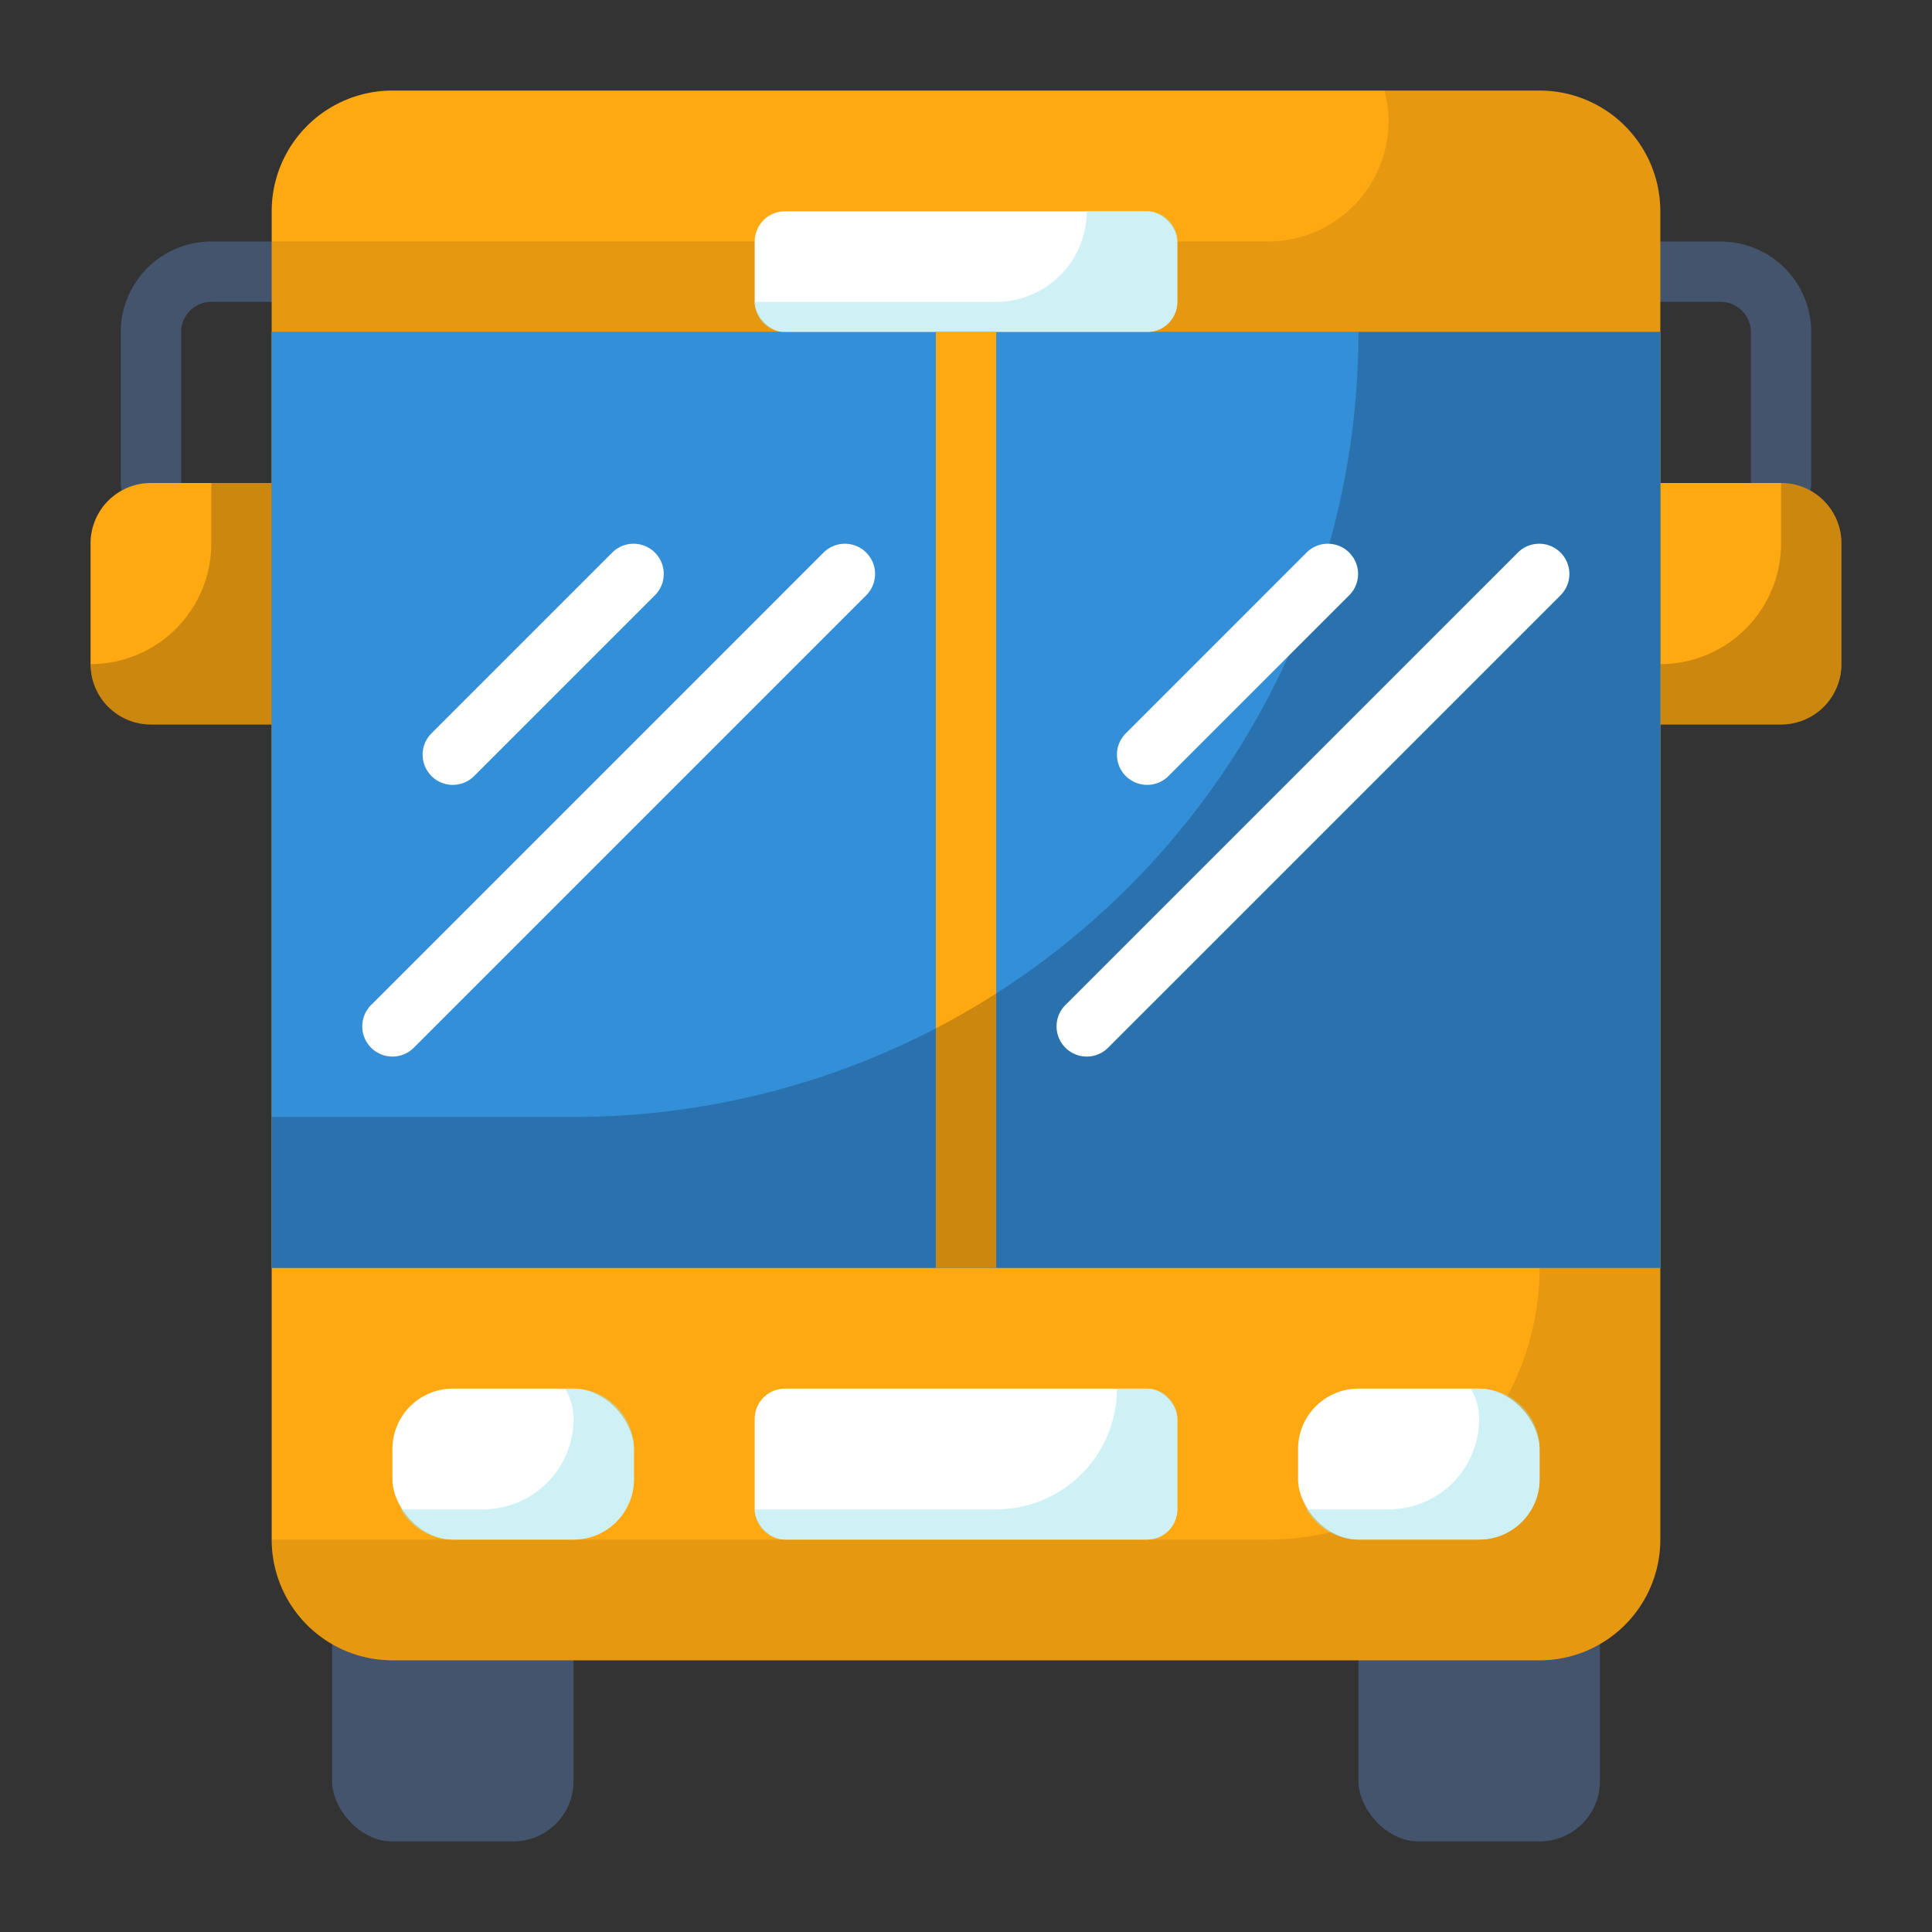
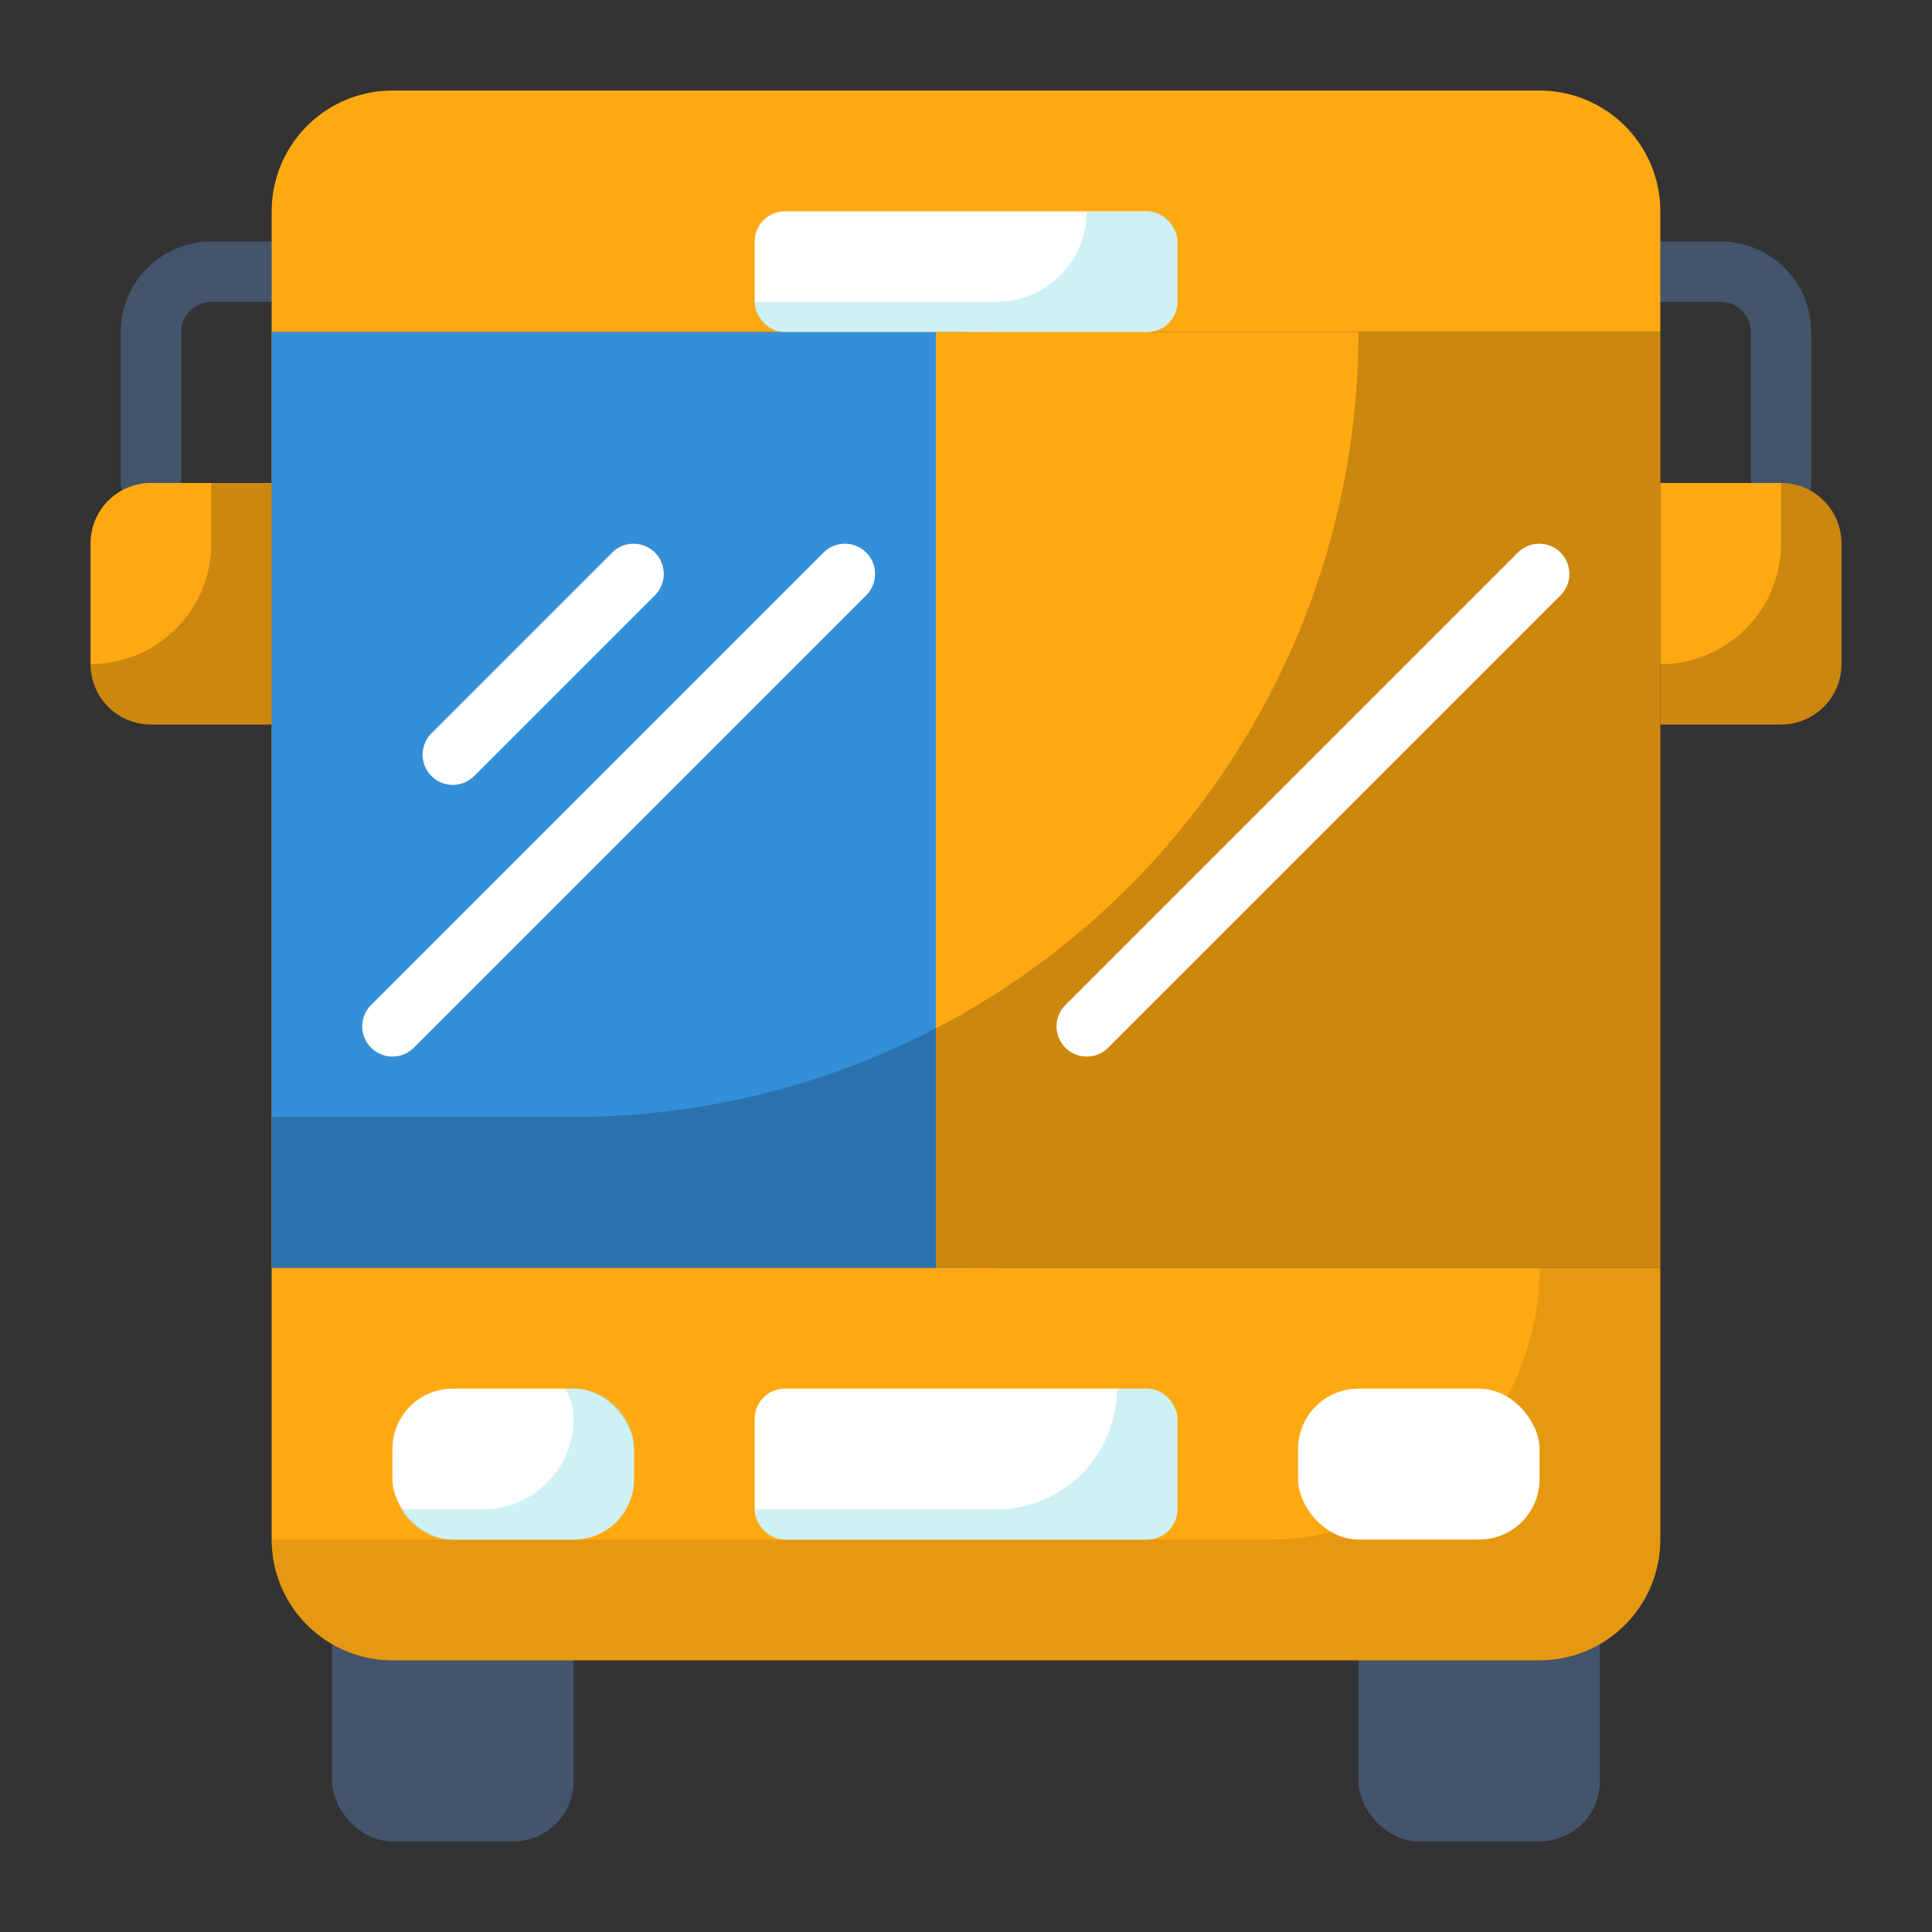
<svg xmlns="http://www.w3.org/2000/svg" height="512" viewBox="0 0 64 64" width="512">
  <rect x="0" y="0" width="64" height="64" fill="#333333" stroke="none" />
  <g id="flat">
    <g id="bus_school" data-name="bus school">
      <g fill="#44546c">
        <rect height="10" rx="2" width="8" x="45" y="51" />
        <rect height="10" rx="2" width="8" x="11" y="51" />
        <path d="m5 17a1 1 0 0 1 -1-1v-5a3.003 3.003 0 0 1 3-3h2a1 1 0 0 1 0 2h-2a1.001 1.001 0 0 0 -1 1v5a1 1 0 0 1 -1 1z" />
        <path d="m59 17a1 1 0 0 1 -1-1v-5a1.001 1.001 0 0 0 -1-1h-2a1 1 0 0 1 0-2h2a3.003 3.003 0 0 1 3 3v5a1 1 0 0 1 -1 1z" />
      </g>
      <path d="m9 51a4 4 0 0 0 4 4h38a4 4 0 0 0 4-4v-9h-46z" fill="#ffa912" />
      <path d="m51 42a9 9 0 0 1 -9 9h-33a4 4 0 0 0 4 4h38a4 4 0 0 0 4-4v-9z" opacity=".1" />
      <path d="m51 3h-38a4 4 0 0 0 -4 4v4h46v-4a4 4 0 0 0 -4-4z" fill="#ffa912" />
-       <path d="m51 3h-5.141a3.968 3.968 0 0 1 .141 1 4 4 0 0 1 -4 4h-33v3h46v-4a4 4 0 0 0 -4-4z" opacity=".1" />
      <path d="m9 11h46v31h-46z" fill="#ffa912" />
      <rect fill="#fff" height="5" rx="2" width="8" x="43" y="46" />
-       <path d="m49 46h-.277a1.98 1.98 0 0 1 .277 1 3 3 0 0 1 -3 3h-2.723a1.991 1.991 0 0 0 1.723 1h4a2 2 0 0 0 2-2v-1a2 2 0 0 0 -2-2z" fill="#9fe4ed" opacity=".5" />
      <rect fill="#fff" height="5" rx="2" width="8" x="13" y="46" />
      <path d="m19 46h-.277a1.98 1.98 0 0 1 .277 1 3 3 0 0 1 -3 3h-2.723a1.991 1.991 0 0 0 1.723 1h4a2 2 0 0 0 2-2v-1a2 2 0 0 0 -2-2z" fill="#9fe4ed" opacity=".5" />
      <rect fill="#fff" height="5" rx="1" width="14" x="25" y="46" />
      <path d="m38 46h-1a4 4 0 0 1 -4 4h-8a1 1 0 0 0 1 1h12a1 1 0 0 0 1-1v-3a1 1 0 0 0 -1-1z" fill="#9fe4ed" opacity=".5" />
      <path d="m5 16h4a0 0 0 0 1 0 0v8a0 0 0 0 1 0 0h-4a2 2 0 0 1 -2-2v-4a2 2 0 0 1 2-2z" fill="#ffa912" />
      <path d="m7 16v2a4 4 0 0 1 -4 4 2 2 0 0 0 2 2h4v-8z" opacity=".2" />
      <path d="m57 16h4a0 0 0 0 1 0 0v8a0 0 0 0 1 0 0h-4a2 2 0 0 1 -2-2v-4a2 2 0 0 1 2-2z" fill="#ffa912" transform="matrix(-1 0 0 -1 116 40)" />
      <path d="m59 16v2a4 4 0 0 1 -4 4v2h4a2 2 0 0 0 2-2v-4a2 2 0 0 0 -2-2z" opacity=".2" />
      <rect fill="#fff" height="4" rx="1" width="14" x="25" y="7" />
      <path d="m38 7h-2a3 3 0 0 1 -3 3h-8a1 1 0 0 0 1 1h12a1 1 0 0 0 1-1v-2a1 1 0 0 0 -1-1z" fill="#9fe4ed" opacity=".5" />
      <path d="m9 11h23.001v31h-23.001z" fill="#348fd9" />
-       <path d="m32.001 11h23v31h-23z" fill="#348fd9" />
      <path d="m31.001 11h2v31h-2z" fill="#ffa912" />
      <path d="m45 11a26 26 0 0 1 -26 26h-10v5h46v-31z" opacity=".2" />
      <path d="m15 26a1 1 0 0 1 -.707-1.707l6-6a1 1 0 0 1 1.414 1.414l-6 6a.997.997 0 0 1 -.707.293z" fill="#fff" />
      <path d="m13 35a1 1 0 0 1 -.707-1.707l15-15a1 1 0 0 1 1.414 1.414l-15 15a.997.997 0 0 1 -.707.293z" fill="#fff" />
-       <path d="m38 26a1 1 0 0 1 -.707-1.707l6-6a1 1 0 0 1 1.414 1.414l-6 6a.997.997 0 0 1 -.707.293z" fill="#fff" />
      <path d="m36 35a1 1 0 0 1 -.707-1.707l15-15a1 1 0 0 1 1.414 1.414l-15 15a.997.997 0 0 1 -.707.293z" fill="#fff" />
    </g>
  </g>
</svg>